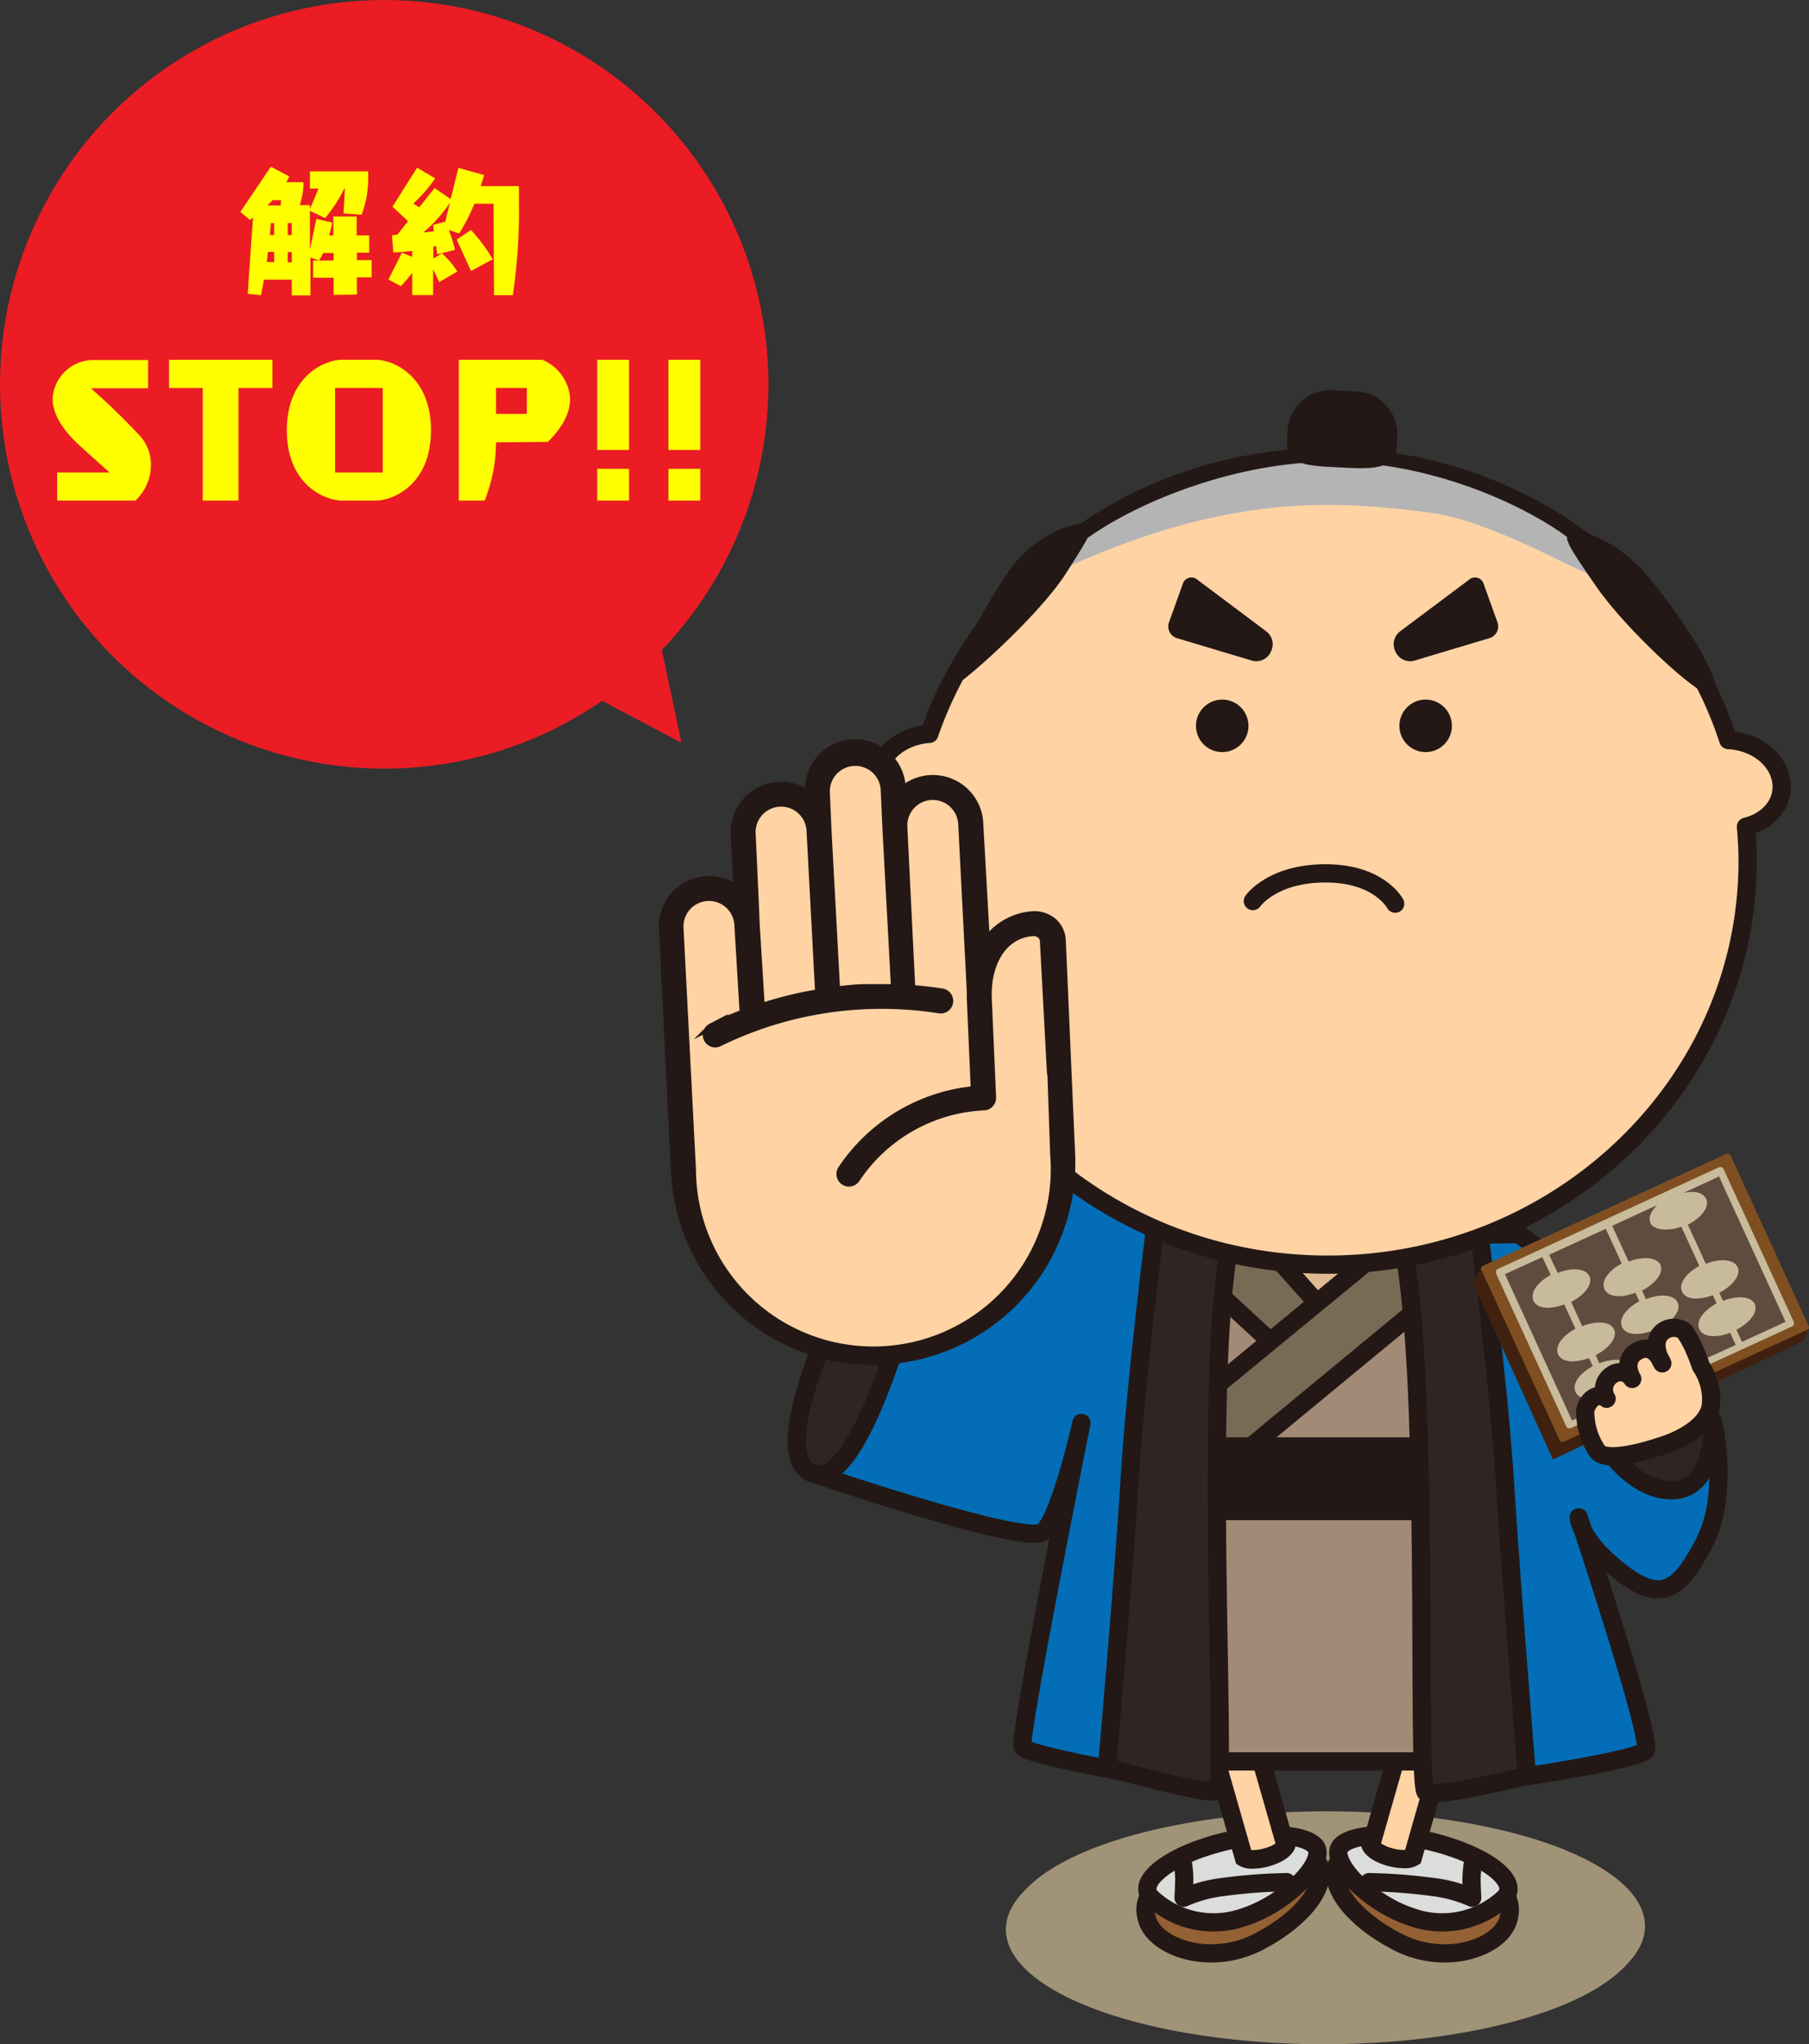
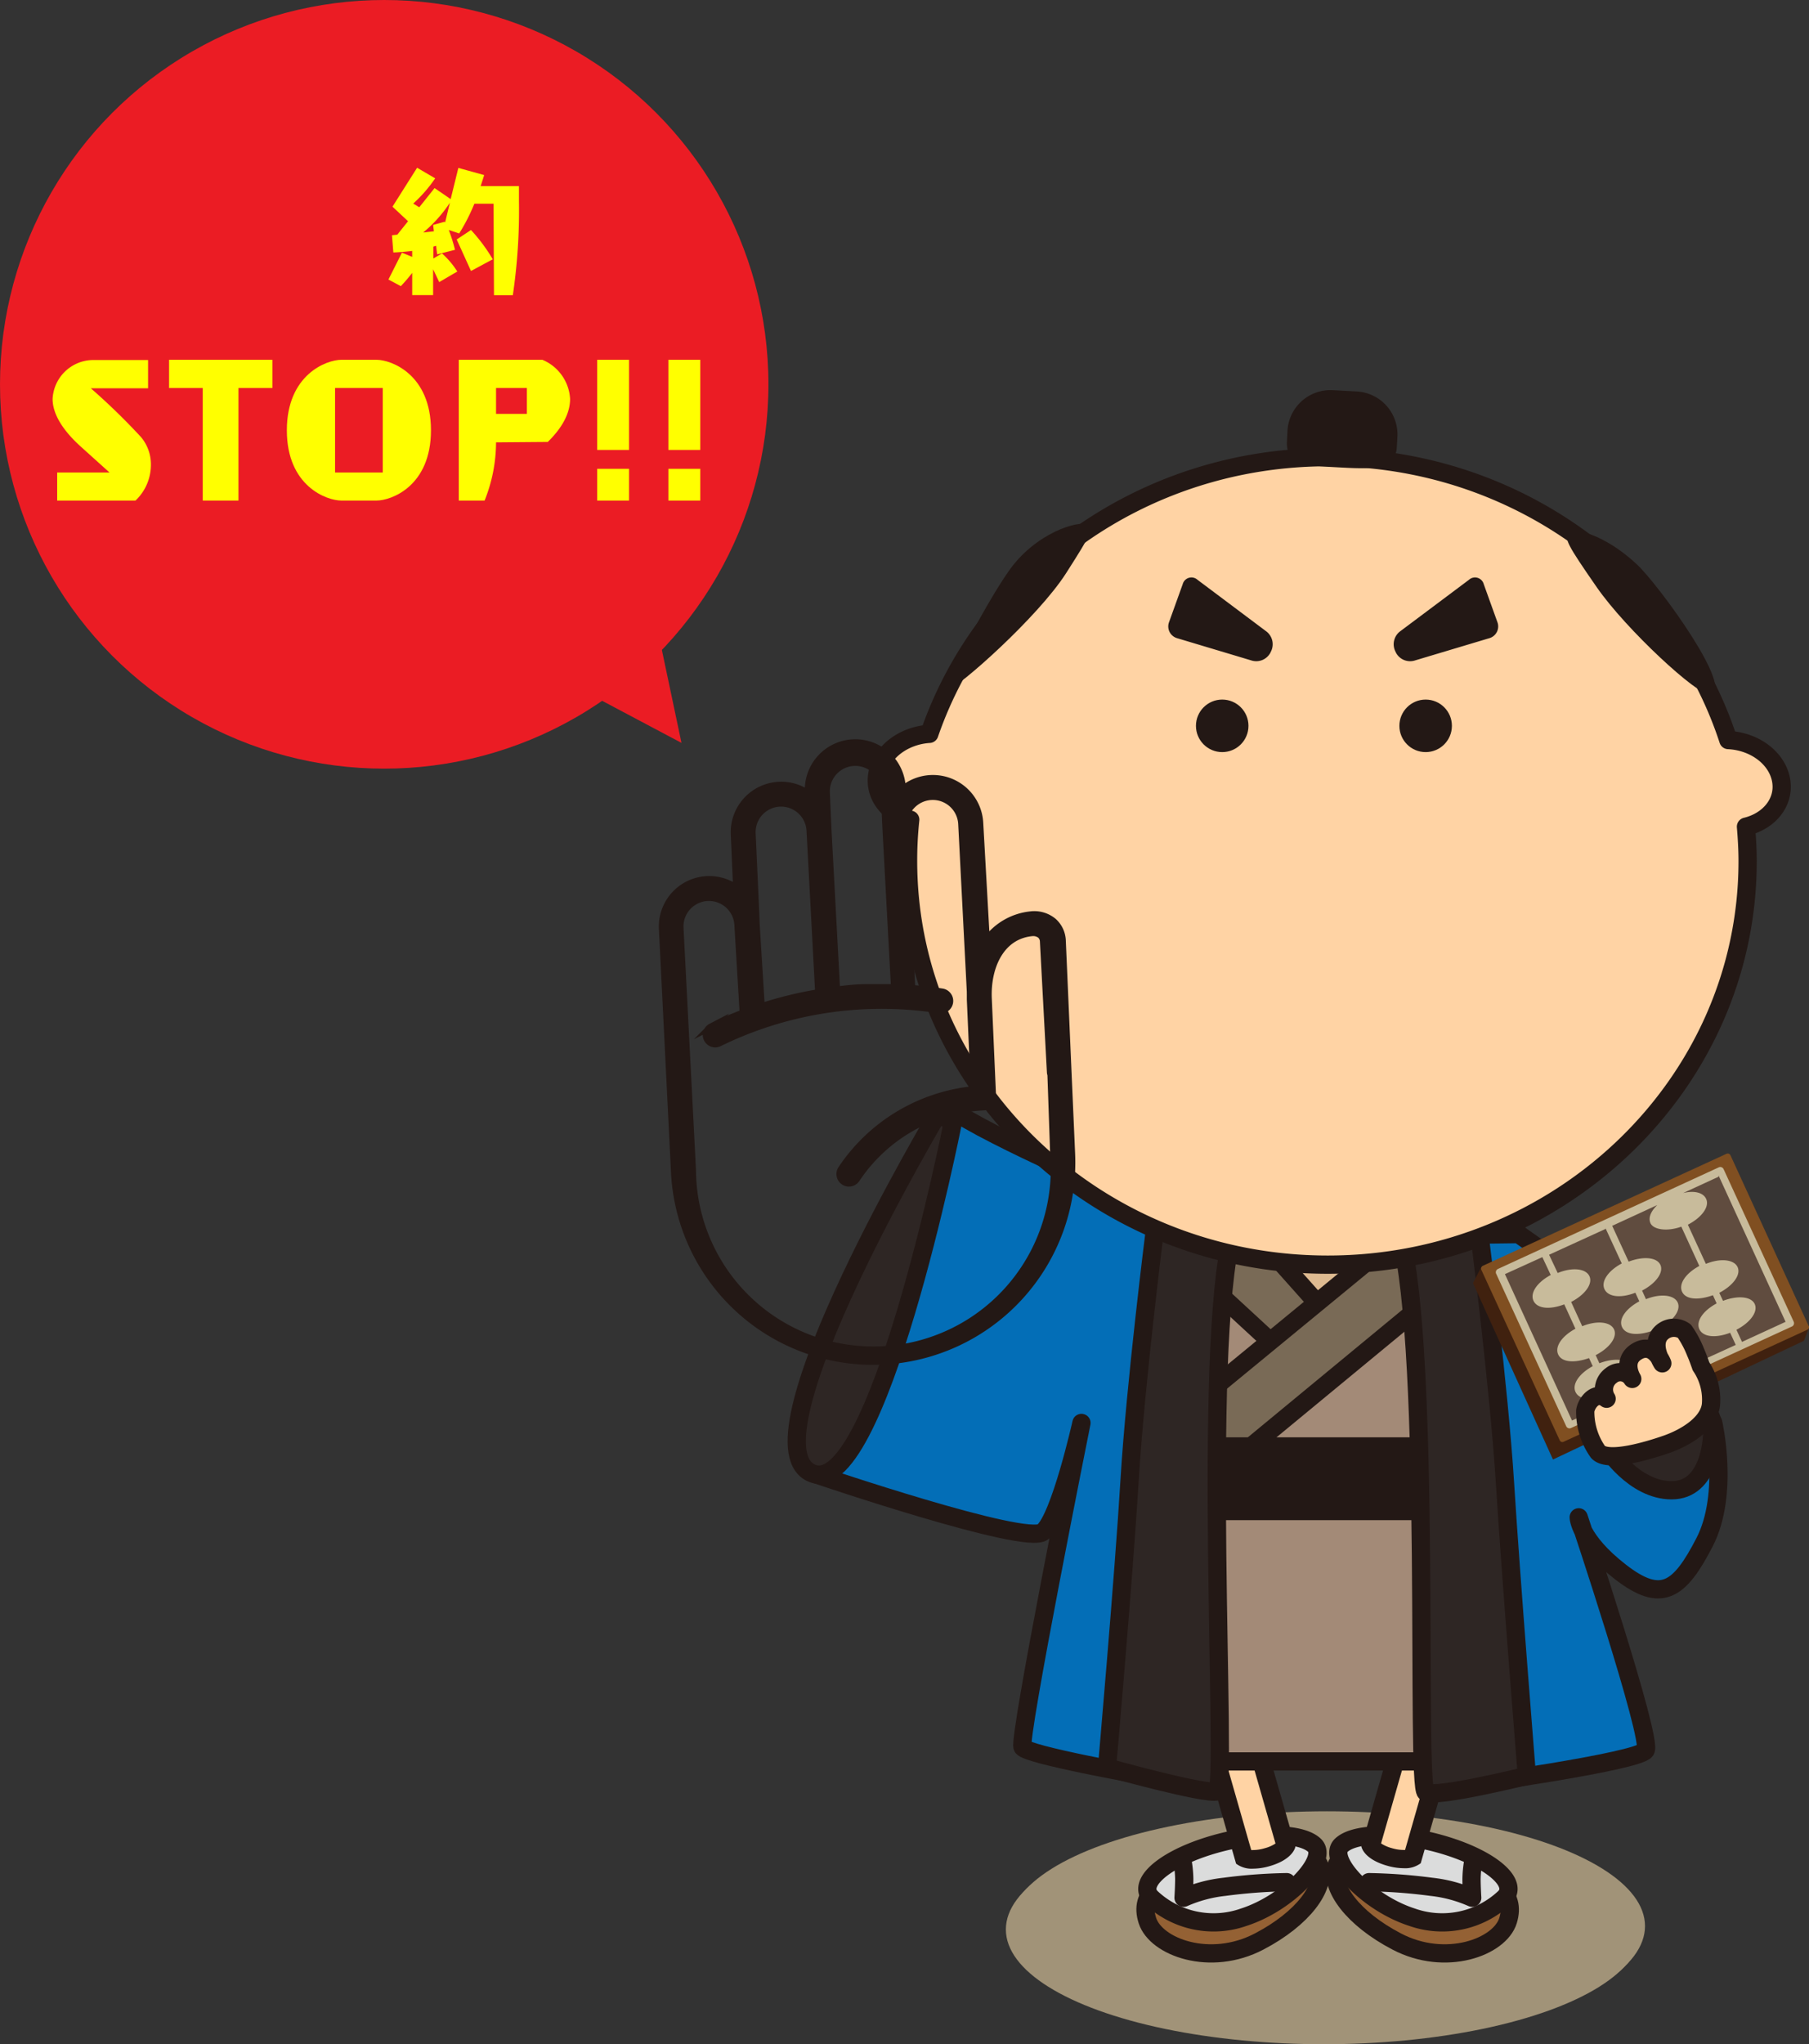
<svg xmlns="http://www.w3.org/2000/svg" viewBox="0 0 210.13 237.38">
  <rect x="0" y="0" width="210.13" height="237.38" fill="#333333" stroke="none" />
  <defs>
    <style>.cls-1{fill:#eb1c24;}.cls-2{fill:#ff0;}.cls-3{fill:#a19378;}.cls-4{fill:#dfbb91;}.cls-5{fill:#946134;}.cls-10,.cls-11,.cls-12,.cls-13,.cls-14,.cls-19,.cls-21,.cls-5,.cls-6,.cls-7{stroke:#231815;}.cls-10,.cls-11,.cls-12,.cls-13,.cls-14,.cls-19,.cls-5,.cls-6,.cls-7{stroke-linecap:round;stroke-linejoin:round;stroke-width:2.12px;}.cls-6{fill:#dbdcdc;}.cls-7{fill:none;}.cls-19,.cls-8{fill:#ffd3a4;}.cls-13,.cls-21,.cls-9{fill:#231815;}.cls-10{fill:#a38a77;}.cls-11{fill:#796a56;}.cls-12{fill:#036eb7;}.cls-14{fill:#2e2624;}.cls-15{fill:#40210f;}.cls-16{fill:#804f21;}.cls-17{fill:#604c3f;}.cls-18{fill:#c8bb9b;}.cls-20{fill:#b4b4b5;}.cls-21{stroke-miterlimit:10;stroke-width:0.79px;}</style>
  </defs>
  <title>アセット 6</title>
  <g id="レイヤー_2" data-name="レイヤー 2">
    <g id="Objects">
      <circle class="cls-1" cx="44.63" cy="44.63" r="44.63" />
      <polygon class="cls-1" points="66.81 79.72 76.09 71.73 79.16 86.27 66.81 79.72" />
-       <path class="cls-2" d="M38.75,34.25v-2H36.37v-2h2.38v-.87H37.54v0a6.45,6.45,0,0,1-.48.86l-1-.33v4.4H33.89V32.48H30.66c-.2,1.14-.35,1.8-.35,1.8l-1.54-.16.62-8.85a3.48,3.48,0,0,1-.37.26l-1.1-.92,3.54-5.25,2.14,1.13a5.32,5.32,0,0,1-.35.67h2v.17a8.5,8.5,0,0,1-.43,2.49H36v.46l1-2.38H36v-2h6.77s0,.28,0,.76A11.88,11.88,0,0,1,42,24.94l-2.1-.15.17-2.89H40a17.51,17.51,0,0,1-2.23,3.42L36,24.48V29l.75-3.58,1.84.42a13.84,13.84,0,0,1-.36,1.5h.49v-2.2h2.71v2.2h1.46v2H41.46v.87h1.71v2H41.46v2Zm-6.91-5h-.71c-.05.41-.09.8-.14,1.18h.85Zm.82-6h-1c-.19.22-.41.42-.61.61H32.6Zm-.82,2.66h-.39c0,.48-.07.94-.1,1.38h.49Zm2.05,0h-.47v1.38h.47Zm0,3.37h-.47v1.18h.47Z" />
      <path class="cls-2" d="M57.38,34.28l-.05-10.62H55.1a22.45,22.45,0,0,1-1.76,3.45l-1.21-.4a18.64,18.64,0,0,1,.72,2.3l-2.07.53-.13-1-.31.1v1.38l1-.59a9.87,9.87,0,0,1,1.78,2.1l-2.1,1.23-.71-1.49v3H47.88V31.69a18.92,18.92,0,0,1-1.32,1.54l-1.44-.77,1.57-3.12,1.19.49v-.69c-1.2.15-2.19.18-2.19.18l-.16-2,.62-.07,1.25-1.56L45.59,24l2.86-4.52,2.1,1.23A16.26,16.26,0,0,1,48,23.64l.7.43,1.78-2.23,1.87,1.28.89-3.62,3,.83s-.15.5-.41,1.28h4.45c0,.6,0,1.18,0,1.75a67.42,67.42,0,0,1-.71,10.92ZM52.26,23.54A15.69,15.69,0,0,1,49.16,27l1.24-.14-.09-.74,1.34-.37.05.1Zm2.45,7.93-1.66-3.66,1.66-1.1a19.84,19.84,0,0,1,2.53,3.4Z" />
      <path class="cls-2" d="M6.64,58.13V54.87h6.08l-3.33-3c-2.35-2.12-3.28-4-3.28-5.54a4.75,4.75,0,0,1,4.56-4.52H17.2v3.28H10.55a75.44,75.44,0,0,1,5.84,5.68A4.94,4.94,0,0,1,17.53,54a5.73,5.73,0,0,1-1.79,4.13Z" />
      <path class="cls-2" d="M23.55,58.13V45.06H19.64V41.78h12v3.28H27.7V58.13Z" />
      <path class="cls-2" d="M39.65,58.13c-1.7,0-6.33-1.67-6.33-8.16s4.63-8.19,6.33-8.19h4.08c1.71,0,6.33,1.69,6.33,8.19s-4.62,8.16-6.33,8.16Zm4.81-13.07H38.92v9.81h5.54Z" />
      <path class="cls-2" d="M57.62,51.37a18.22,18.22,0,0,1-1.33,6.76h-3V41.78H63a5.23,5.23,0,0,1,3.22,4.54c0,1.41-.65,3.1-2.59,5Zm3.58-6.31H57.62v3H61.2Z" />
      <path class="cls-2" d="M69.37,52.25V41.78h3.7V52.25Zm0,5.88V54.44h3.7v3.69Z" />
      <path class="cls-2" d="M77.64,52.25V41.78h3.7V52.25Zm0,5.88V54.44h3.7v3.69Z" />
      <ellipse class="cls-3" cx="154.15" cy="223.67" rx="36.93" ry="13.33" />
      <ellipse class="cls-3" cx="153.77" cy="224.06" rx="36.93" ry="13.33" />
      <rect class="cls-4" x="140.12" y="140.48" width="27.84" height="16.63" />
      <path class="cls-5" d="M153.28,216.71c.76,2.45-1.94,6.09-7,8.74-5.7,3-12,.67-13-2.42s1.4-4.89,6.85-6.54S152.53,214.3,153.28,216.71Z" />
      <path class="cls-6" d="M152.69,214.29c1.67,1.61-3,6.67-8.22,8.35a10.56,10.56,0,0,1-10.73-2.26c-1.66-1.6,1.23-4.27,6.46-5.95S151,212.69,152.69,214.29Z" />
      <path class="cls-7" d="M137.4,216.38a13.25,13.25,0,0,1,.16,1.79c0,.94-.08,2.21-.08,2.21a16,16,0,0,1,4.75-1.27,63.09,63.09,0,0,1,7.23-.54" />
      <path class="cls-5" d="M155.22,216.71c-.76,2.45,1.93,6.09,7,8.74,5.7,3,12,.67,12.95-2.42s-1.4-4.89-6.84-6.54S156,214.3,155.22,216.71Z" />
      <path class="cls-6" d="M155.8,214.29c-1.66,1.61,3,6.67,8.22,8.35a10.56,10.56,0,0,0,10.73-2.26c1.67-1.6-1.23-4.27-6.46-5.95S157.47,212.69,155.8,214.29Z" />
      <path class="cls-7" d="M171.09,216.38a13.25,13.25,0,0,0-.16,1.79c0,.94.08,2.21.08,2.21a16,16,0,0,0-4.74-1.27,63.34,63.34,0,0,0-7.24-.54" />
      <path class="cls-8" d="M163,215.9a5.86,5.86,0,0,1-1.61-.25,3.47,3.47,0,0,1-2.15-1.29l4.25-14.82,4.84,1.39-4.23,14.78A2.84,2.84,0,0,1,163,215.9Z" />
      <path class="cls-9" d="M164.17,200.85l2.81.81-3.77,13.17H163a4.92,4.92,0,0,1-1.32-.21,4.3,4.3,0,0,1-1.26-.55l3.79-13.23m-1.45-2.61-4.63,16.17s.18,1.46,3,2.26a7.08,7.08,0,0,0,1.9.29,3,3,0,0,0,2-.58l4.63-16.17-6.88-2Z" />
      <path class="cls-8" d="M145.59,215.9a2.65,2.65,0,0,1-1.1-.2l-4.23-14.77,4.84-1.39,4.25,14.84a3.62,3.62,0,0,1-2.16,1.27A5.74,5.74,0,0,1,145.59,215.9Z" />
      <path class="cls-9" d="M144.37,200.85l3.79,13.23a4.18,4.18,0,0,1-1.26.55,4.85,4.85,0,0,1-1.31.21h-.25l-3.77-13.17,2.8-.81m1.46-2.61-6.88,2,4.63,16.17a3,3,0,0,0,2,.58,7,7,0,0,0,1.89-.29c2.79-.8,3-2.26,3-2.26l-4.63-16.17Z" />
      <polygon class="cls-10" points="172.69 204.55 139.88 204.55 139.1 150.95 141.01 147.75 152.97 152.58 171.41 147.12 172.69 204.55" />
      <polygon class="cls-11" points="143.25 140.38 155.75 154.4 152.42 160.25 137.97 146.92 143.25 140.38" />
      <path class="cls-12" d="M130.35,138.59s-17.85-7.64-20.8-10.5L94.81,171.22s24.33,8.28,26.33,6.68,4.48-12.66,4.48-12.66-7.38,36.74-6.84,37.65,13.91,3.28,13.91,3.28l5.22-62.24Z" />
      <polygon class="cls-11" points="165.68 140.85 132.74 167.94 134.27 177.1 169.24 148.23 165.68 140.85" />
      <rect class="cls-13" x="138.98" y="167.97" width="29" height="7.5" />
      <path class="cls-12" d="M199,165.19s1.91,8.26-1,13.9-5,7.16-9.79,3.44-4.83-6.33-4.83-6.33,8.6,25.74,7.77,27.06-21.24,4.13-21.24,4.13-6.75-44.4-4.21-63.94l10.69-.14,16,11.28Z" />
      <path class="cls-14" d="M134.14,142.9s-2.27,18-2.93,29-2.62,33.35-2.62,33.35,11.52,3.21,12.78,2.77-1.81-51.08,1.8-64.92Z" />
      <path class="cls-14" d="M171.82,143.1s2.31,18.1,3,29.17,2.54,33.95,2.54,33.95-10.51,2.6-11.73,1.92.69-50.92-3-64.84Z" />
      <path class="cls-14" d="M109.14,129s-22.69,38.07-15,42,16.5-40.47,16.5-40.47Z" />
      <path class="cls-14" d="M186.68,168.19s3.08,4.87,7.49,4.87,4.88-5.89,4.71-7.92-3.73-3.22-3.73-3.22Z" />
      <polygon class="cls-15" points="172.05 147.17 171.1 149 180.39 169.49 209.54 155.7 210.11 154.24 172.05 147.17" />
      <path class="cls-16" d="M210.1,154,201,134.14a.35.35,0,0,0-.46-.15l-28.29,13a.36.36,0,0,0-.19.45l9.12,19.83a.33.33,0,0,0,.46.15l28.29-13a.35.35,0,0,0,.19-.45Z" />
      <path class="cls-17" d="M207.8,153.58l-8-17.44a.3.3,0,0,0-.41-.13L174.5,147.44a.3.3,0,0,0-.16.4l8,17.44a.31.31,0,0,0,.41.13L207.64,154a.29.29,0,0,0,.16-.39Z" />
      <path class="cls-18" d="M179.13,145.93l1,2.13c-1.58.85-2.43,2.08-2,3s1.9,1.05,3.57.41l1.3,2.83c-1.57.85-2.43,2.08-2,3s1.91,1,3.58.41l.43.94c-1.57.85-2.43,2.09-2,3s1.91,1.05,3.58.41l.41.9-4.4,2-7.79-17,4.4-2Zm7.33-3.37,1.92,4.16c-1.58.85-2.44,2.09-2,3s1.91,1.05,3.58.4l.46,1c-1.58.85-2.44,2.08-2,3s1.9,1,3.57.4l.27.59c-1.57.85-2.43,2.08-2,3s1.91,1,3.58.4l.48,1.06-6.56,3-.42-.9c1.64-.85,2.55-2.12,2.13-3s-2-1-3.69-.36l-.43-.94c1.64-.85,2.55-2.11,2.13-3s-2-1.05-3.69-.36l-1.29-2.82c1.64-.85,2.54-2.11,2.12-3s-2-1.05-3.68-.36l-1-2.12,6.56-3Zm6.5-3c-1.06.8-1.58,1.75-1.24,2.49s1.9,1,3.58.4l2.09,4.56c-1.57.85-2.43,2.08-2,3s1.9,1,3.58.4l.43.95c-1.58.85-2.43,2.08-2,3s1.9,1.05,3.57.41l.65,1.41-6.56,3-.49-1c1.64-.85,2.55-2.12,2.13-3s-2-1.05-3.69-.37l-.26-.57c1.64-.85,2.54-2.12,2.12-3s-2-1.05-3.68-.37l-.45-1c1.63-.85,2.54-2.12,2.12-3s-2-1-3.68-.36l-1.91-4.16,5.73-2.64Zm6.66-3.06,7.79,17-5.06,2.33-.65-1.41c1.64-.85,2.54-2.12,2.12-3s-2-1-3.68-.36l-.43-.93c1.64-.86,2.54-2.12,2.12-3s-2-1.05-3.68-.36l-2.09-4.55c1.64-.85,2.54-2.11,2.12-3-.33-.73-1.39-1-2.68-.67l4.12-1.9Zm-25.83,11.41,8.14,17.72a.42.42,0,0,0,.56.2l25.66-11.79a.42.42,0,0,0,.2-.56l-8.14-17.71a.42.42,0,0,0-.56-.21L174,147.36a.42.42,0,0,0-.21.56Z" />
      <path class="cls-19" d="M197.58,158.66a6.93,6.93,0,0,1,1.16,4.48c-.28,2.25-3.05,3.84-5.13,4.57s-6.87,2.18-8,.89a8.07,8.07,0,0,1-1.47-4.78c.17-1,1.26-2.34,2.48-1.39a2,2,0,0,1,.55-2.71,1.63,1.63,0,0,1,2.43.41s-1.34-2.13.61-3.23,2.88,1.42,2.88,1.42-1.31-2-.28-3.35a2.09,2.09,0,0,1,2.84-.39,12.05,12.05,0,0,1,1.32,2.48C197.21,157.58,197.58,158.66,197.58,158.66Z" />
      <path class="cls-8" d="M206.92,90.79c-.36-2.64-3-4.7-6.16-4.85-6.2-19-24.69-32.85-46.53-32.85-21.56,0-39.85,13.47-46.28,32.13-3.07.19-5.7,2.23-6.06,4.84-.32,2.36,1.32,4.42,3.84,5.13a44.47,44.47,0,0,0-.25,4.78c0,25.9,21.83,46.89,48.75,46.89S203,125.87,203,100c0-1.34-.08-2.66-.19-4C205.47,95.36,207.25,93.23,206.92,90.79Z" />
      <path class="cls-7" d="M206.92,90.79c-.36-2.64-3-4.7-6.16-4.85-6.2-19-24.69-32.85-46.53-32.85-21.56,0-39.85,13.47-46.28,32.13-3.07.19-5.7,2.23-6.06,4.84-.32,2.36,1.32,4.42,3.84,5.13a44.47,44.47,0,0,0-.25,4.78c0,25.9,21.83,46.89,48.75,46.89S203,125.87,203,100c0-1.34-.08-2.66-.19-4C205.47,95.36,207.25,93.23,206.92,90.79Z" />
-       <path class="cls-20" d="M152.6,53.67c-10.92.57-21.7,5.2-27.31,9.57l-1.2,2.55c18.89-8.49,31-7.69,42.1-6.25,7.26,1,17.23,7,18.56,7.13C188.5,65.32,171.18,52.71,152.6,53.67Z" />
      <circle class="cls-9" cx="141.97" cy="84.29" r="3.05" />
      <circle class="cls-9" cx="165.6" cy="84.29" r="3.05" />
      <path class="cls-9" d="M198.6,80.64c-1.38.15-9.7-7.51-13.14-12.47s-3.69-5.52-3.31-6.26,4.11,0,8,3.64C192.75,68,201.69,80.31,198.6,80.64Z" />
      <path class="cls-9" d="M110.05,80.15c1.35-.36,10.52-8.49,13.78-13.58s2.94-4.82,2.54-5.54-5.28.38-8.63,4.53C115.27,68.6,109,80.44,110.05,80.15Z" />
      <path class="cls-9" d="M155.4,54.27c-3.44-.18-6.06-.25-5.91-3l.06-1.23a5,5,0,0,1,5.27-4.73l2.77.15a5,5,0,0,1,4.73,5.26l-.07,1.23C162.1,54.7,158.83,54.45,155.4,54.27Z" />
-       <path class="cls-7" d="M145.53,104.64s2.2-3.22,8.45-3.22,8.08,3.52,8.08,3.52" />
      <path class="cls-9" d="M147.13,73.35a1.88,1.88,0,0,1,.53,2.25l-.1.21a1.86,1.86,0,0,1-2.12.91l-8.71-2.61a1.42,1.42,0,0,1-.94-1.85l1.59-4.42a1.05,1.05,0,0,1,1.72-.51Z" />
      <path class="cls-9" d="M162.59,73.35a1.88,1.88,0,0,0-.53,2.25l.1.21a1.86,1.86,0,0,0,2.12.91L173,74.11a1.42,1.42,0,0,0,.94-1.85l-1.59-4.42a1.05,1.05,0,0,0-1.72-.51Z" />
-       <path class="cls-8" d="M102.4,157.6A22.68,22.68,0,0,1,78.77,136l-1.4-28.14a5,5,0,0,1,4.8-5.24,4.88,4.88,0,0,1,3.12.92L86,104l-.31-7.16a5,5,0,0,1,7.92-4.32l.74.52,0-.9a5,5,0,1,1,10-.47l0,.9.69-.55a5,5,0,0,1,3-1.19,5,5,0,0,1,5.24,4.8l.81,14.78.74-1a6.83,6.83,0,0,1,4.84-2.76l.2,0a3,3,0,0,1,2.1.69,2.64,2.64,0,0,1,.9,1.93L124.05,134A22.68,22.68,0,0,1,102.4,157.6Z" />
      <path class="cls-21" d="M122.36,107a3.46,3.46,0,0,0-2.64-.77,7.29,7.29,0,0,0-5.14,2.94l-.76-13.55a5.46,5.46,0,0,0-9-3.92v0a5.47,5.47,0,1,0-10.92.48v0a5.42,5.42,0,0,0-3.4-1,5.47,5.47,0,0,0-5.22,5.7l.27,6.26a5.46,5.46,0,0,0-8.62,4.69L78.33,136a23.1,23.1,0,0,0,46.16-2l-.42-9.55-.42-9.66-.24-5.49A3.14,3.14,0,0,0,122.36,107ZM96,92.05a3.35,3.35,0,1,1,6.7-.3l.19,4.35,1,18.58c-1.12,0-2.24,0-3.36,0s-2.23.14-3.34.27l-1-18.58Zm-8.62,4.73a3.35,3.35,0,1,1,6.7-.3l1,18.79a44.05,44.05,0,0,0-6.64,1.62l-.59-9.54-.07-1.76Zm35,37.27a21,21,0,1,1-41.93,1.83L79,107.73a3.35,3.35,0,0,1,6.7-.29l.61,10.19c-1.25.48-2.49,1-3.71,1.61a1.06,1.06,0,0,0,.52,2,1.09,1.09,0,0,0,.42-.11,42.85,42.85,0,0,1,17-4.33,43.61,43.61,0,0,1,8.63.49,1.06,1.06,0,0,0,.33-2.09c-1.18-.19-2.38-.33-3.58-.42L105,96a3.35,3.35,0,1,1,6.7-.29l1,19.51a.88.88,0,0,0,0,.16c0,.23,0,.45,0,.69l.46,10.45a21,21,0,0,0-15.43,9.23,1.06,1.06,0,0,0,.3,1.47,1,1,0,0,0,.63.18,1.07,1.07,0,0,0,.83-.47,18.82,18.82,0,0,1,14.82-8.38,1.06,1.06,0,0,0,1-1.1l-.5-11.48c-.16-3.54,1.35-7.28,5.05-7.65a1.39,1.39,0,0,1,1,.27,1.05,1.05,0,0,1,.33.75L122,124.5a.94.94,0,0,0,.06.3l0,0Z" />
    </g>
  </g>
</svg>